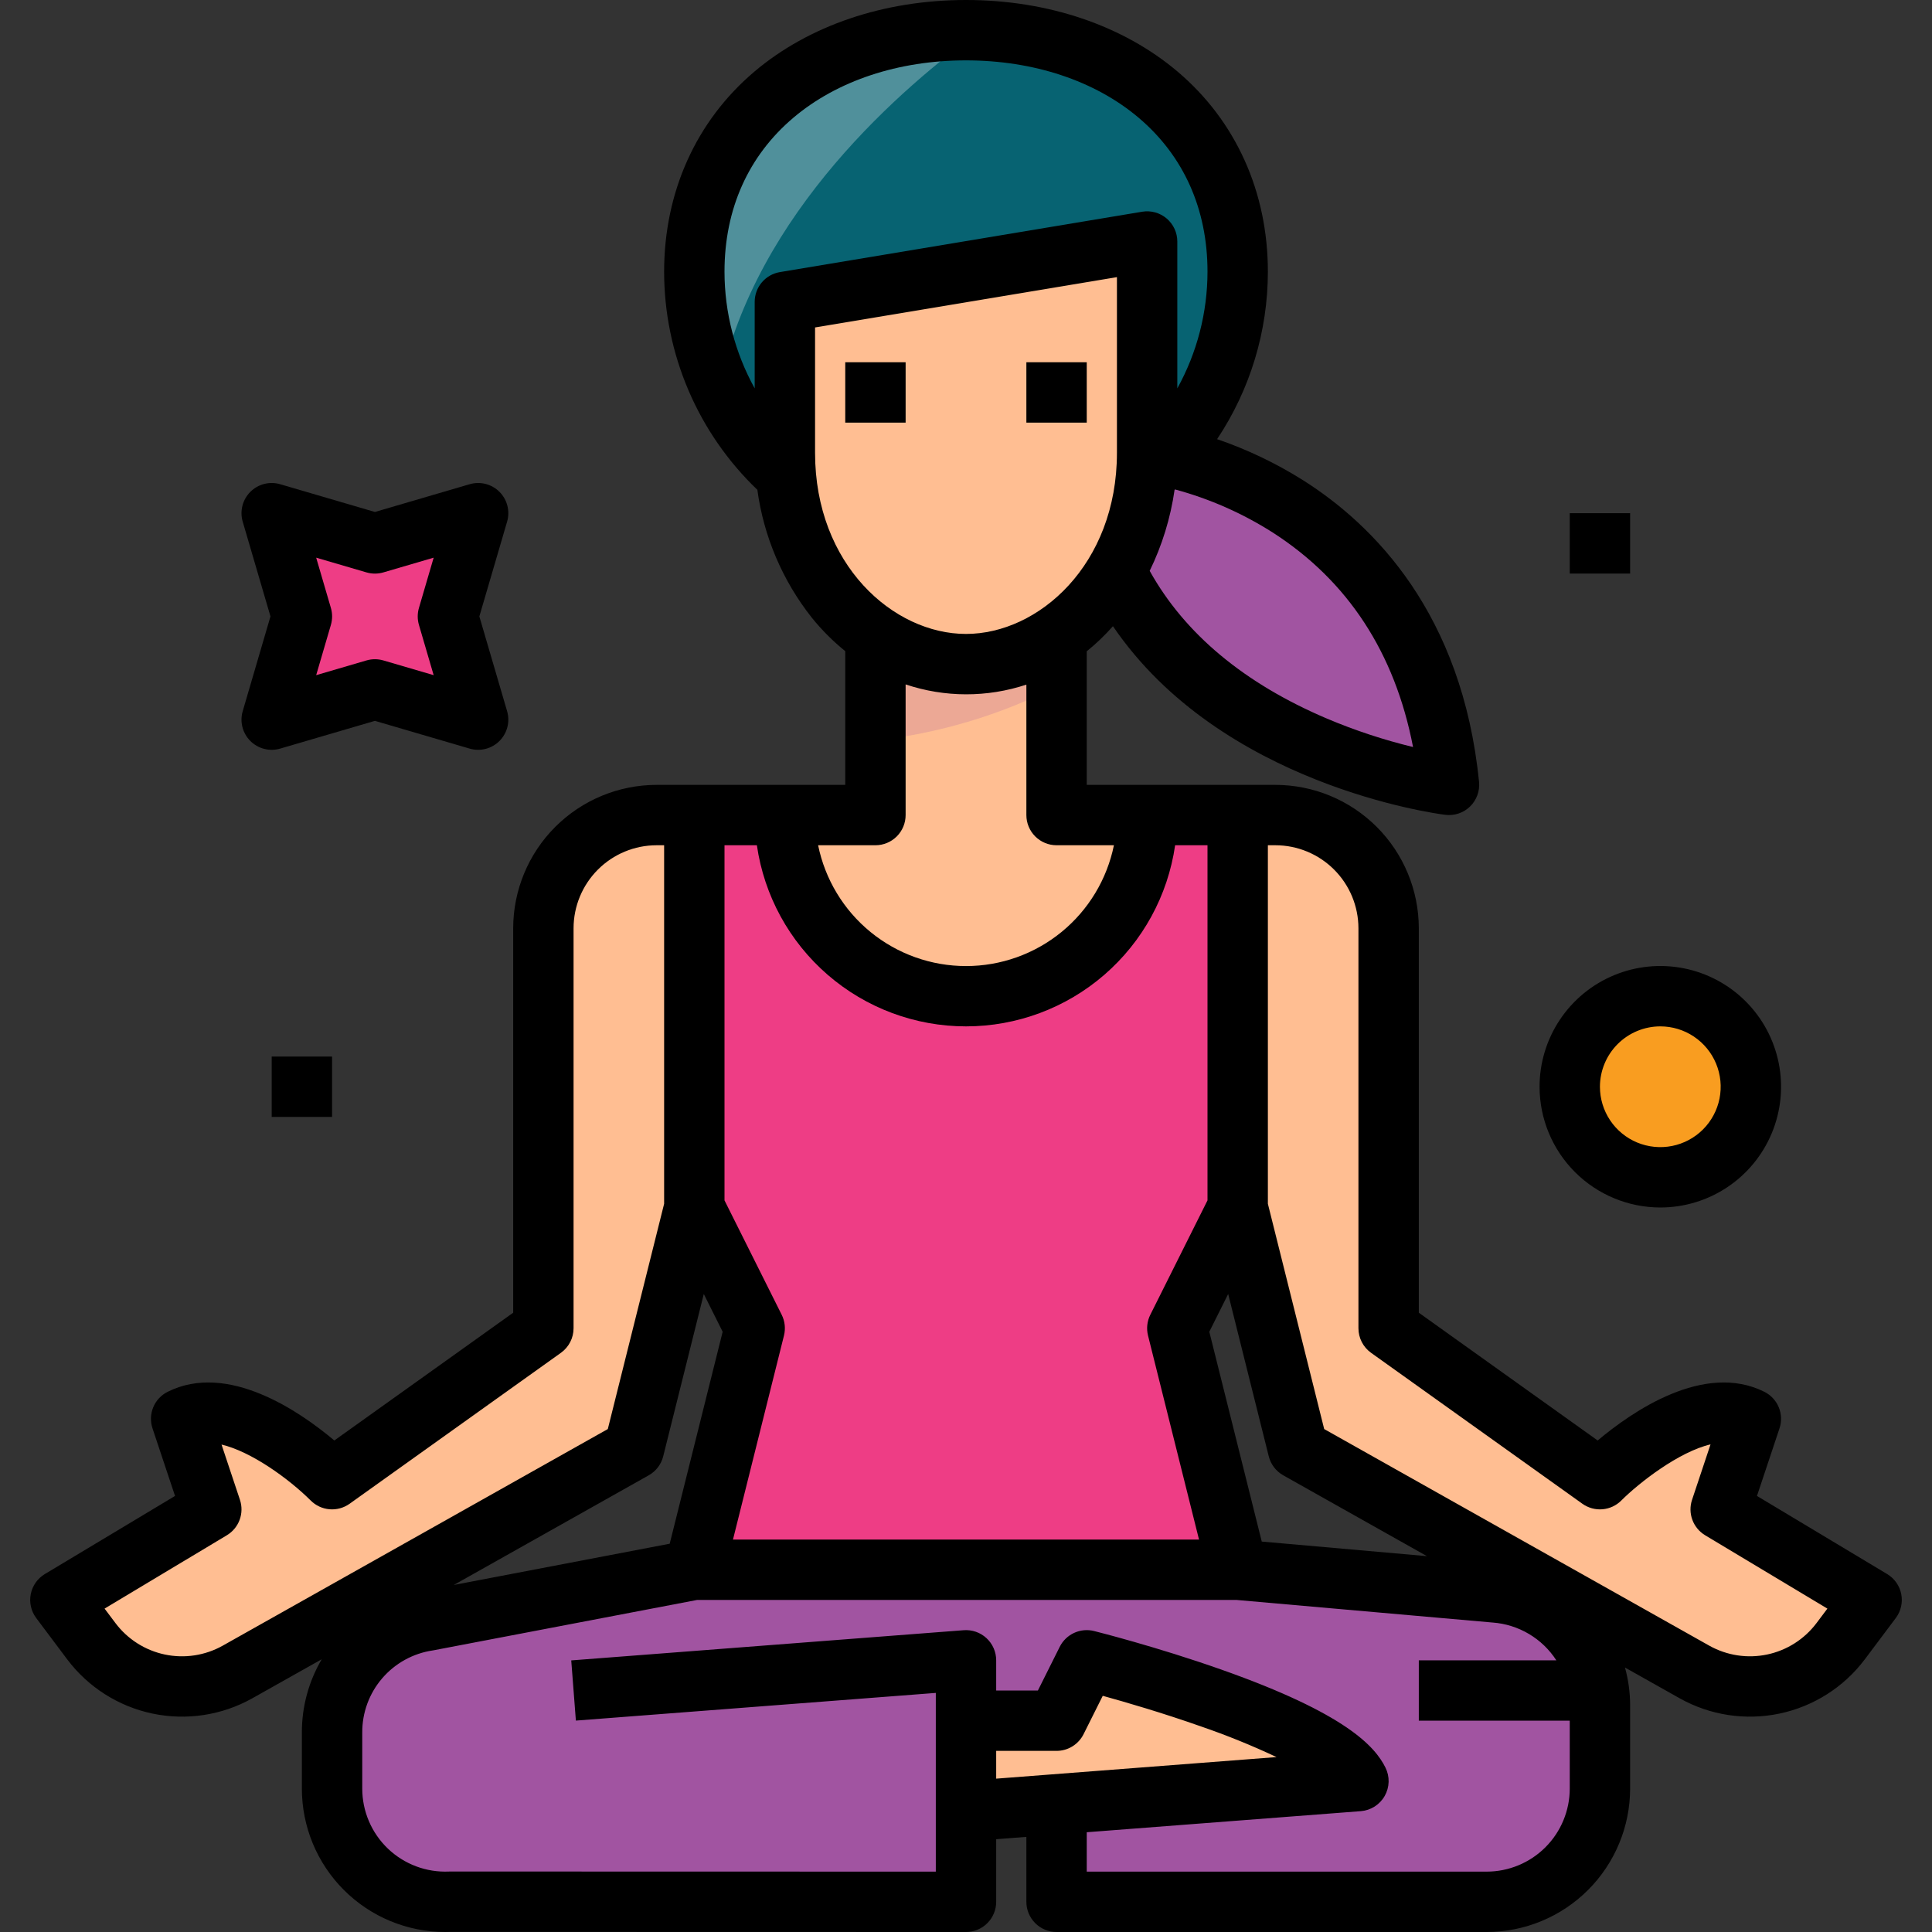
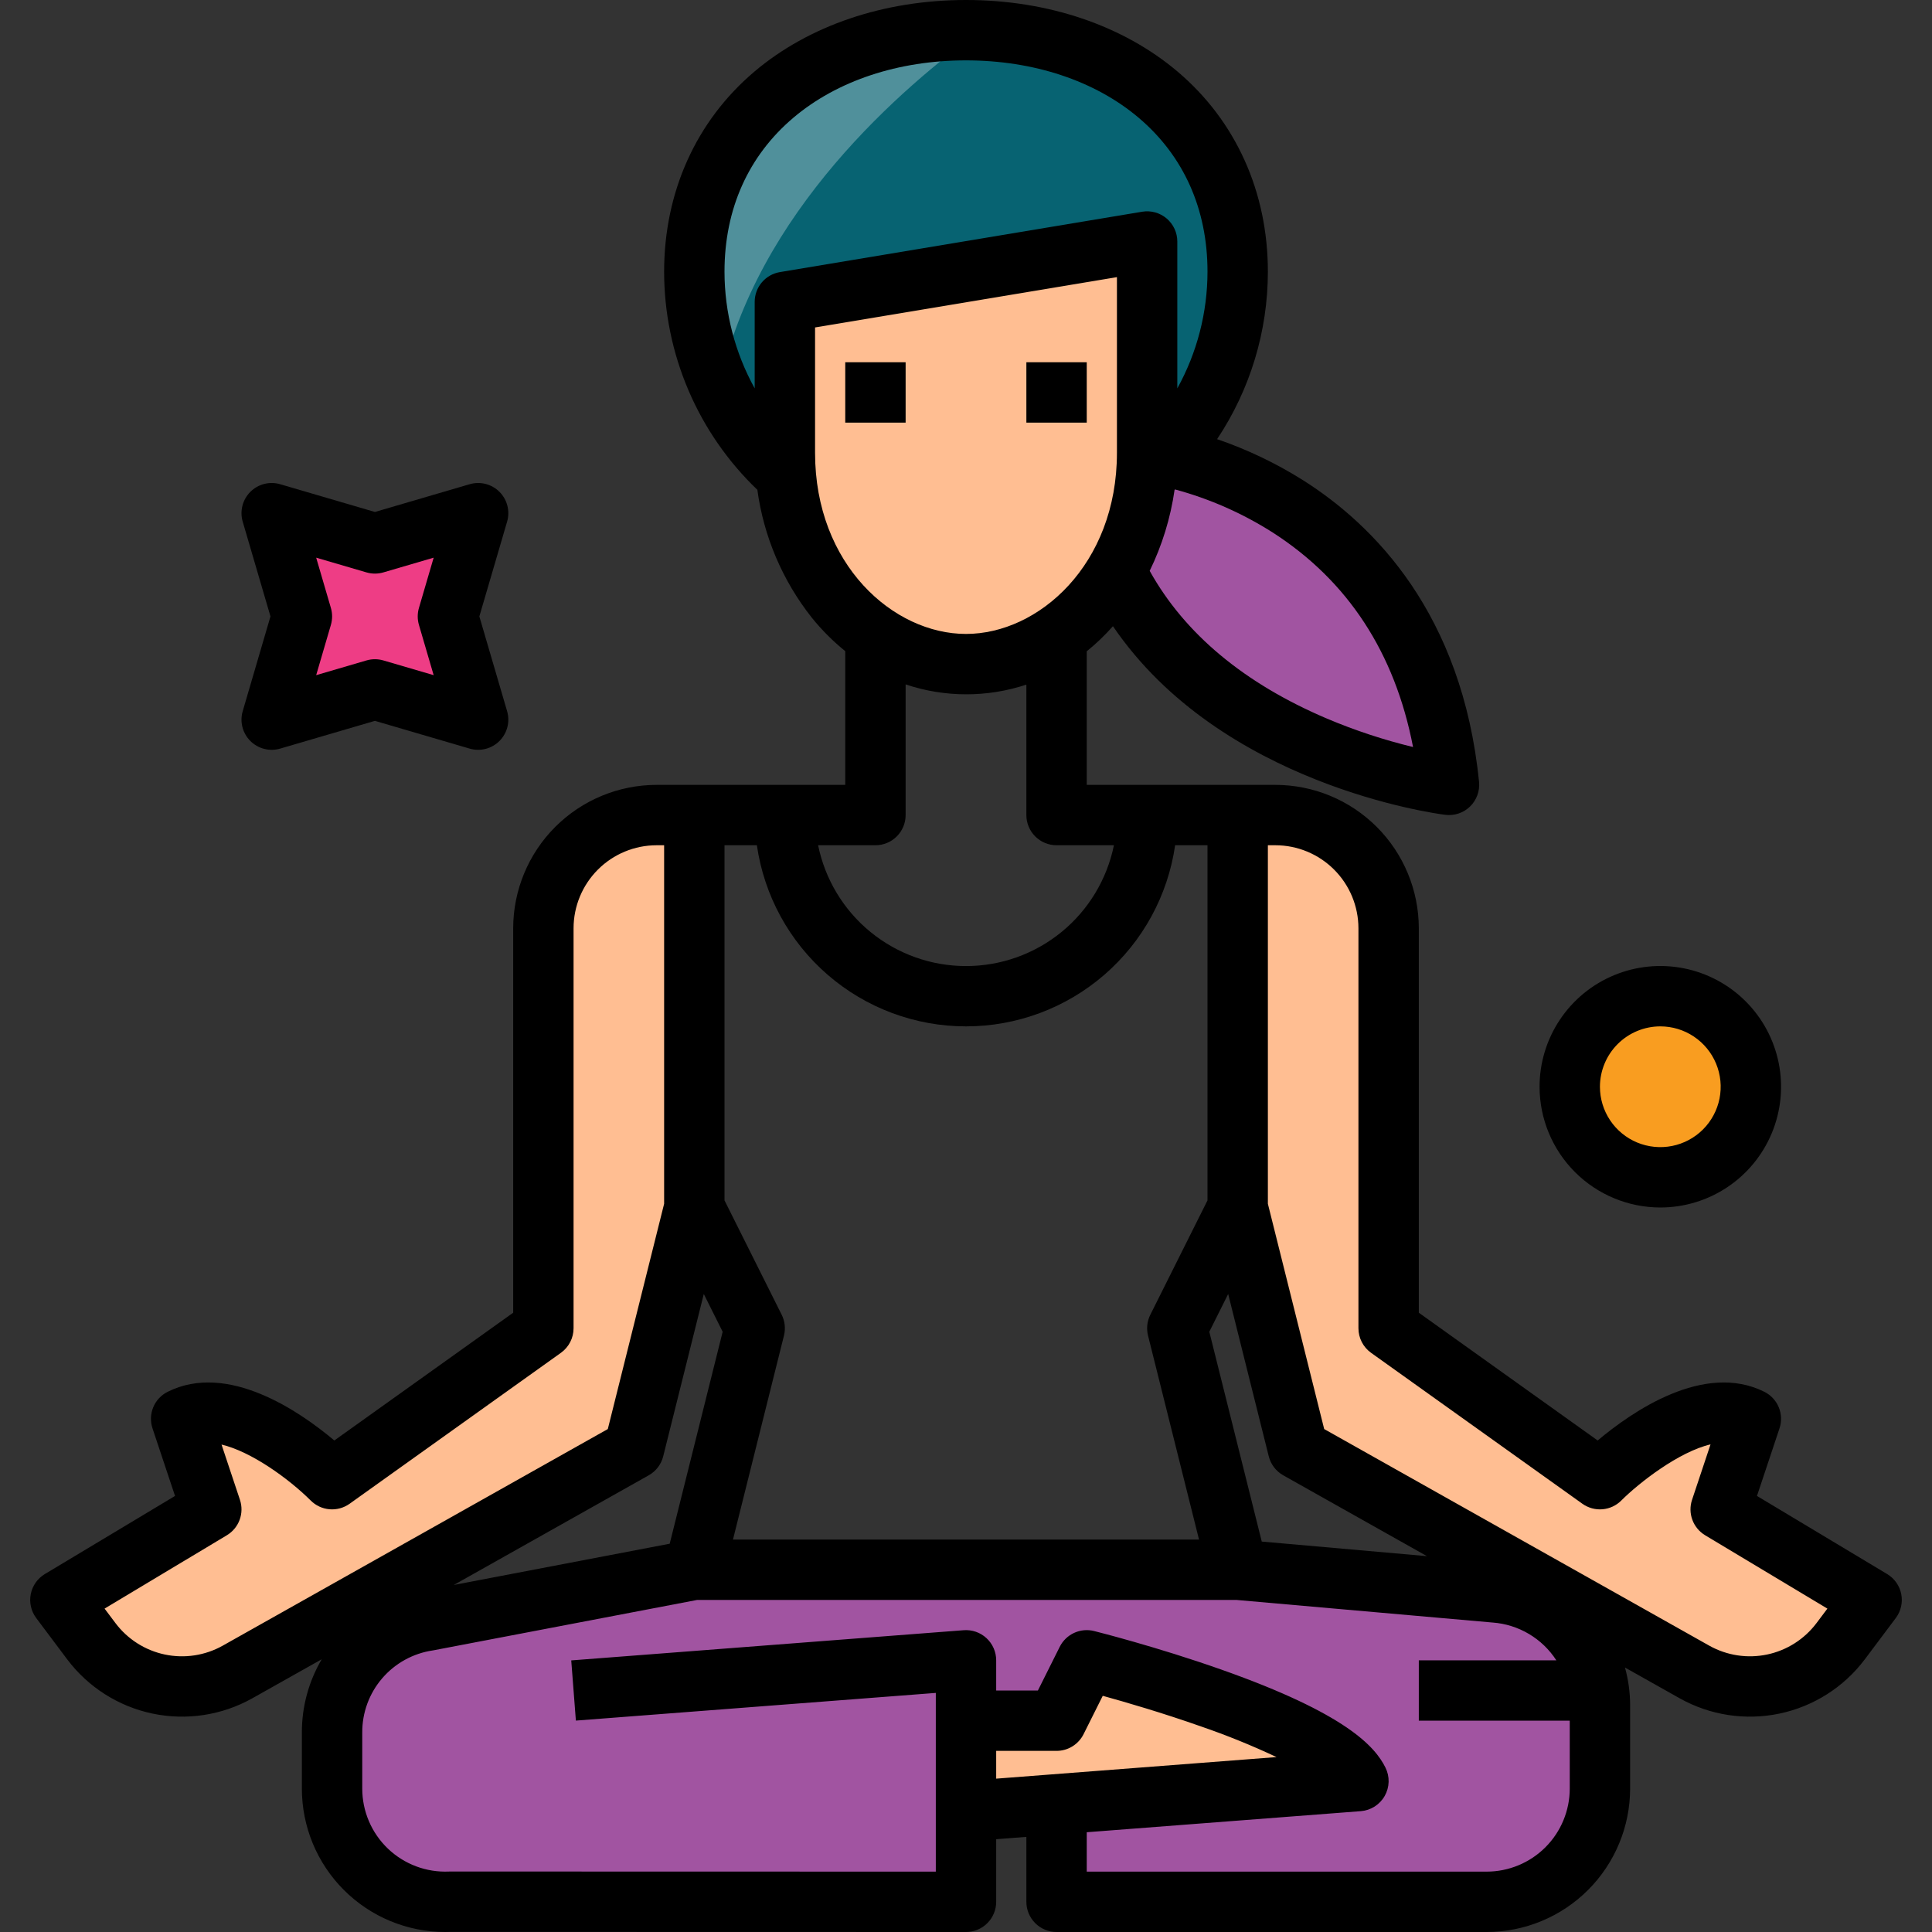
<svg xmlns="http://www.w3.org/2000/svg" width="512" height="512" viewBox="0 0 512 512" fill="none">
  <rect x="0" y="0" width="512" height="512" fill="#333333" stroke="none" />
  <g clip-path="url(#clip0)">
    <path d="M304 120C304 120 376 128 384 208C384 208 320 200 296 152" fill="#A154A1" />
    <path d="M256 469.54V504L119.362 503.968C115.312 504.152 111.267 503.513 107.47 502.09C103.674 500.667 100.205 498.49 97.274 495.689C94.343 492.888 92.01 489.522 90.416 485.794C88.822 482.066 88 478.054 88 474V459.132C88 451.966 90.565 445.037 95.231 439.598C99.897 434.16 106.355 430.571 113.438 429.481L184 416H328L396.137 422.01C403.704 422.55 410.786 425.938 415.956 431.49C421.126 437.043 424 444.347 424 451.934V474C424 481.956 420.839 489.587 415.213 495.213C409.587 500.839 401.956 504 394 504H280V472.266L256 469.54Z" fill="#A154A1" />
    <path d="M440 312C453.255 312 464 301.255 464 288C464 274.745 453.255 264 440 264C426.745 264 416 274.745 416 288C416 301.255 426.745 312 440 312Z" fill="#F99D20" />
    <path d="M99.355 144.012L126.711 136L118.698 163.355L126.711 190.711L99.355 182.698L72 190.711L80.012 163.355L72 136L99.355 144.012Z" fill="#EE3D85" />
    <path d="M256 456H280L288 440C288 440 352 456 360 472L256 480V456Z" fill="#FFBE92" />
-     <path d="M256 264C268.73 264 280.939 258.943 289.941 249.941C298.943 240.939 304 228.73 304 216H280V168H232V216H208C208 228.73 213.057 240.939 222.059 249.941C231.061 258.943 243.27 264 256 264Z" fill="#FFBE92" />
-     <path d="M328 216H304C304 228.73 298.943 240.939 289.941 249.941C280.939 258.943 268.73 264 256 264C243.27 264 231.061 258.943 222.059 249.941C213.057 240.939 208 228.73 208 216H184V320L200 352L184 416H328L312 352L328 320V216Z" fill="#EE3D85" />
    <path d="M184 216H174C166.044 216 158.413 219.161 152.787 224.787C147.161 230.413 144 238.044 144 246V352L88 392C88 392 64 368 48 376L56 400L16 424L24.218 434.957C28.585 440.778 34.919 444.813 42.04 446.311C49.161 447.81 56.584 446.668 62.926 443.1L168 384L184 320V216Z" fill="#FFBE92" />
    <path d="M328 216H338C345.956 216 353.587 219.161 359.213 224.787C364.839 230.413 368 238.044 368 246V352L424 392C424 392 448 368 464 376L456 400L496 424L487.782 434.957C483.416 440.779 477.082 444.815 469.961 446.314C462.84 447.812 455.417 446.672 449.074 443.104L344 384L328 320V216Z" fill="#FFBE92" />
-     <path opacity="0.2" d="M280 168H232V196.241C248.73 194.388 264.99 189.536 280 181.919V168Z" fill="#A154A1" />
    <path d="M208 125.666C200.441 118.92 194.394 110.65 190.258 101.401C186.121 92.152 183.989 82.132 184 72C184 32.235 216.235 8 256 8C295.765 8 328 32.235 328 72C328.011 82.132 325.879 92.152 321.742 101.401C317.606 110.65 311.56 118.92 304 125.666" fill="#076372" />
    <path d="M256 176C227.6 176 208 148.4 208 120V80L304 64V120C304 148.4 284.4 176 256 176Z" fill="#FFBE92" />
    <path opacity="0.3" d="M259.863 8.08C258.584 8.027 257.296 8 256 8C216.235 8 184 32.235 184 72C183.988 82.448 186.259 92.773 190.655 102.252C200.218 56.3 239.615 22.687 259.863 8.08Z" fill="#FAFCFC" />
    <path d="M440 320C446.329 320 452.516 318.123 457.778 314.607C463.041 311.091 467.142 306.093 469.564 300.246C471.986 294.399 472.62 287.965 471.385 281.757C470.15 275.55 467.103 269.848 462.627 265.373C458.152 260.897 452.45 257.85 446.243 256.615C440.035 255.38 433.601 256.014 427.754 258.436C421.907 260.858 416.909 264.959 413.393 270.222C409.877 275.484 408 281.671 408 288C408.01 296.484 411.384 304.618 417.383 310.617C423.382 316.616 431.516 319.99 440 320ZM440 272C443.165 272 446.258 272.938 448.889 274.696C451.52 276.455 453.571 278.953 454.782 281.877C455.993 284.801 456.31 288.018 455.693 291.121C455.075 294.225 453.551 297.076 451.314 299.314C449.076 301.551 446.225 303.075 443.121 303.693C440.018 304.31 436.801 303.993 433.877 302.782C430.953 301.571 428.455 299.52 426.696 296.889C424.938 294.258 424 291.165 424 288C424.005 283.758 425.692 279.691 428.692 276.692C431.691 273.692 435.758 272.005 440 272Z" fill="black" />
    <path d="M66.344 196.367C67.359 197.382 68.628 198.105 70.019 198.461C71.41 198.817 72.871 198.791 74.249 198.388L99.356 191.034L124.461 198.388C125.839 198.791 127.3 198.817 128.691 198.461C130.082 198.106 131.352 197.382 132.367 196.367C133.382 195.352 134.105 194.083 134.461 192.692C134.816 191.301 134.791 189.84 134.387 188.462L127.033 163.356L134.387 138.249C134.791 136.871 134.816 135.41 134.461 134.019C134.105 132.628 133.382 131.359 132.367 130.344C131.352 129.328 130.082 128.605 128.691 128.25C127.3 127.894 125.839 127.919 124.461 128.323L99.356 135.677L74.249 128.323C72.871 127.919 71.41 127.894 70.019 128.25C68.628 128.605 67.358 129.328 66.343 130.344C65.328 131.359 64.605 132.628 64.249 134.019C63.894 135.41 63.919 136.871 64.323 138.249L71.677 163.356L64.323 188.462C63.919 189.84 63.894 191.301 64.249 192.691C64.605 194.082 65.328 195.352 66.344 196.367ZM87.689 161.107L83.79 147.789L97.108 151.689C98.576 152.12 100.138 152.12 101.607 151.689L114.924 147.789L111.024 161.107C110.594 162.576 110.594 164.138 111.024 165.607L114.924 178.924L101.607 175.024C100.138 174.593 98.576 174.593 97.108 175.024L83.79 178.924L87.689 165.607C88.12 164.138 88.12 162.576 87.689 161.107Z" fill="black" />
-     <path d="M72 280H88V296H72V280Z" fill="black" />
-     <path d="M416 136H432V152H416V136Z" fill="black" />
    <path d="M272 96H288V112H272V96Z" fill="black" />
    <path d="M224 96H240V112H224V96Z" fill="black" />
    <path d="M500.116 417.14L465.616 396.44L471.587 378.528C472.196 376.701 472.125 374.716 471.388 372.937C470.651 371.158 469.297 369.704 467.575 368.843C451.614 360.863 432.501 374.08 423.401 381.743L376 347.883V246C375.988 235.925 371.981 226.266 364.857 219.143C357.733 212.019 348.074 208.011 338 208H288V172.6C290.496 170.581 292.818 168.356 294.944 165.95C323.578 208.024 380.421 215.613 383.008 215.936C384.2 216.085 385.411 215.964 386.55 215.581C387.689 215.198 388.727 214.563 389.587 213.724C390.447 212.885 391.107 211.863 391.518 210.734C391.929 209.605 392.08 208.398 391.961 207.202C387.507 162.666 364.113 139.134 345.273 127.234C338.141 122.749 330.513 119.108 322.542 116.382C331.307 103.239 335.989 87.797 336 72C336 50.868 327.505 32.039 312.081 18.982C297.62 6.741 277.7 0 256 0C234.3 0 214.38 6.741 199.919 18.982C184.495 32.039 176 50.868 176 72C176.008 82.804 178.201 93.494 182.447 103.429C186.692 113.363 192.904 122.336 200.707 129.808C202.396 142.186 207.377 153.884 215.128 163.681C217.76 166.949 220.734 169.927 224 172.563V208H174C163.925 208.011 154.266 212.019 147.142 219.143C140.018 226.266 136.011 235.925 136 246V347.883L88.6 381.743C79.5 374.081 60.384 360.863 44.426 368.843C42.703 369.704 41.349 371.158 40.612 372.937C39.875 374.716 39.805 376.701 40.414 378.528L46.385 396.44L11.885 417.14C10.924 417.716 10.095 418.488 9.452 419.404C8.809 420.321 8.365 421.363 8.149 422.462C7.934 423.561 7.952 424.693 8.202 425.785C8.451 426.877 8.928 427.904 9.6 428.8L17.818 439.758C23.36 447.117 31.382 452.217 40.397 454.114C49.412 456.012 58.809 454.578 66.848 450.078L85.266 439.718C81.801 445.6 79.982 452.305 80 459.131V474C80 484.069 83.996 493.725 91.11 500.85C98.224 507.975 107.875 511.985 117.944 512C118.472 512 119.003 511.989 119.533 511.968L256 512C258.121 512 260.156 511.157 261.657 509.657C263.157 508.157 264 506.122 264 504V487.408L272 486.793V504C272 506.122 272.843 508.157 274.343 509.657C275.843 511.157 277.878 512 280 512H394C404.074 511.989 413.733 507.981 420.857 500.857C427.981 493.734 431.988 484.075 432 474V451.934C431.998 448.547 431.539 445.176 430.635 441.912L445.152 450.078C453.19 454.578 462.588 456.012 471.602 454.114C480.617 452.217 488.639 447.117 494.182 439.758L502.4 428.8C503.072 427.904 503.548 426.877 503.798 425.785C504.048 424.693 504.066 423.561 503.851 422.462C503.635 421.363 503.192 420.321 502.548 419.405C501.905 418.488 501.076 417.716 500.116 417.14ZM374.471 197.969C366.695 196.084 359.083 193.573 351.712 190.461C329.757 181.137 313.959 167.961 304.68 151.285C307.977 144.518 310.202 137.278 311.274 129.827L311.398 129.707C320.547 132.176 329.269 136.019 337.264 141.107C357.174 153.884 369.659 172.981 374.471 197.969ZM206.685 72.109C204.817 72.42 203.12 73.384 201.896 74.829C200.672 76.274 200 78.106 200 80V102.922C194.763 93.456 192.011 82.818 192 72C192 55.415 198.313 41.3 210.257 31.194C221.832 21.4 238.077 16 256 16C273.923 16 290.168 21.4 301.743 31.194C313.687 41.3 320 55.415 320 72C319.989 82.818 317.236 93.456 312 102.922V64C312 62.838 311.747 61.69 311.258 60.636C310.77 59.582 310.057 58.647 309.171 57.896C308.284 57.145 307.245 56.596 306.125 56.288C305.005 55.979 303.831 55.918 302.685 56.109L206.685 72.109ZM216 120V86.777L296 73.444V120C296 149.648 275.237 168 256 168C236.763 168 216 149.648 216 120ZM232 224C234.121 224 236.156 223.157 237.657 221.657C239.157 220.157 240 218.122 240 216V181.377C250.38 184.856 261.608 184.875 272 181.431V216C272 218.122 272.843 220.157 274.343 221.657C275.843 223.157 277.878 224 280 224H295.2C293.359 233.037 288.452 241.16 281.309 246.994C274.167 252.829 265.227 256.016 256.005 256.016C246.782 256.016 237.843 252.829 230.7 246.994C223.558 241.16 218.651 233.037 216.81 224H232ZM192 224H200.581C202.503 237.327 209.164 249.516 219.342 258.331C229.52 267.147 242.535 272 256 272C269.466 272 282.48 267.147 292.658 258.331C302.837 249.516 309.497 237.327 311.42 224H320V318.111L304.845 348.422C303.991 350.13 303.776 352.087 304.239 353.94L317.754 408H194.246L207.761 353.94C208.224 352.087 208.009 350.13 207.155 348.422L192 318.111V224ZM59 436.132C54.345 438.734 48.905 439.563 43.687 438.465C38.468 437.366 33.824 434.415 30.614 430.157L27.714 426.296L60.116 406.86C61.677 405.924 62.872 404.483 63.503 402.776C64.135 401.068 64.165 399.197 63.59 397.47L58.708 382.823C66.457 384.643 76.392 391.735 82.344 397.656C83.683 398.995 85.454 399.816 87.341 399.972C89.228 400.128 91.11 399.61 92.651 398.509L148.651 358.509C149.687 357.769 150.531 356.792 151.113 355.66C151.696 354.528 152 353.273 152 352V246C152.006 240.167 154.326 234.575 158.451 230.451C162.575 226.327 168.167 224.007 174 224H176V319.015L161.075 378.715L59 436.132ZM171.918 390.973C172.866 390.439 173.696 389.718 174.356 388.853C175.016 387.988 175.493 386.997 175.757 385.941L186.512 342.921L191.512 352.931L177.478 409.1L120.26 420.031L171.918 390.973ZM264 464H280C281.485 464 282.942 463.586 284.205 462.805C285.469 462.024 286.49 460.907 287.155 459.578L292.24 449.408C298.335 451.091 308.186 453.962 318.34 457.544C325.133 459.881 331.795 462.585 338.296 465.644L264 471.361V464ZM394 496H288V485.562L360.614 479.976C361.922 479.875 363.185 479.455 364.292 478.751C365.398 478.048 366.315 477.083 366.962 475.941C367.608 474.8 367.964 473.517 367.998 472.206C368.031 470.895 367.742 469.595 367.156 468.422C364.389 462.888 356.87 454.176 323.663 442.456C306.504 436.4 290.609 432.406 289.941 432.239C288.174 431.797 286.31 431.97 284.655 432.731C283 433.491 281.655 434.794 280.841 436.423L275.056 448H264V440C264 438.898 263.772 437.807 263.331 436.797C262.889 435.787 262.244 434.879 261.435 434.13C260.627 433.381 259.672 432.807 258.631 432.444C257.59 432.082 256.485 431.938 255.386 432.023L151.386 440.023L152.614 455.976L248 448.639V496L119.364 495.97C119.276 495.97 119.121 495.97 118.999 495.978C116.029 496.113 113.062 495.645 110.278 494.601C107.494 493.557 104.95 491.96 102.8 489.906C100.651 487.852 98.94 485.383 97.771 482.65C96.602 479.916 96 476.973 96 474V459.131C95.975 453.869 97.847 448.775 101.274 444.781C104.7 440.788 109.45 438.163 114.655 437.387C114.755 437.373 114.845 437.356 114.94 437.338L184.757 424H327.646L395.435 429.979L395.567 429.989C398.962 430.24 402.254 431.274 405.182 433.011C408.111 434.748 410.597 437.14 412.445 440H376V456H416V474C415.993 479.833 413.673 485.425 409.549 489.549C405.424 493.673 399.832 495.993 394 496ZM334.379 408.531L320.479 352.931L325.479 342.921L336.234 385.941C336.498 386.997 336.974 387.988 337.634 388.853C338.295 389.718 339.124 390.439 340.073 390.973L378.153 412.393L334.379 408.531ZM481.379 430.156C478.169 434.413 473.526 437.363 468.309 438.462C463.092 439.56 457.654 438.733 453 436.132L350.925 378.717L336 319.015V224H338C343.832 224.007 349.424 226.327 353.549 230.451C357.673 234.575 359.993 240.167 360 246V352C360 353.273 360.304 354.528 360.886 355.661C361.469 356.793 362.314 357.77 363.35 358.51L419.35 398.51C420.891 399.611 422.772 400.129 424.66 399.973C426.547 399.817 428.318 398.996 429.657 397.657C434.383 392.931 444.939 384.722 453.309 382.776L448.409 397.471C447.833 399.198 447.864 401.069 448.495 402.777C449.127 404.484 450.322 405.925 451.883 406.861L484.278 426.3L481.379 430.156Z" fill="black" />
  </g>
  <defs>
    <clipPath id="clip0">
      <rect width="512" height="512" fill="white" />
    </clipPath>
  </defs>
</svg>